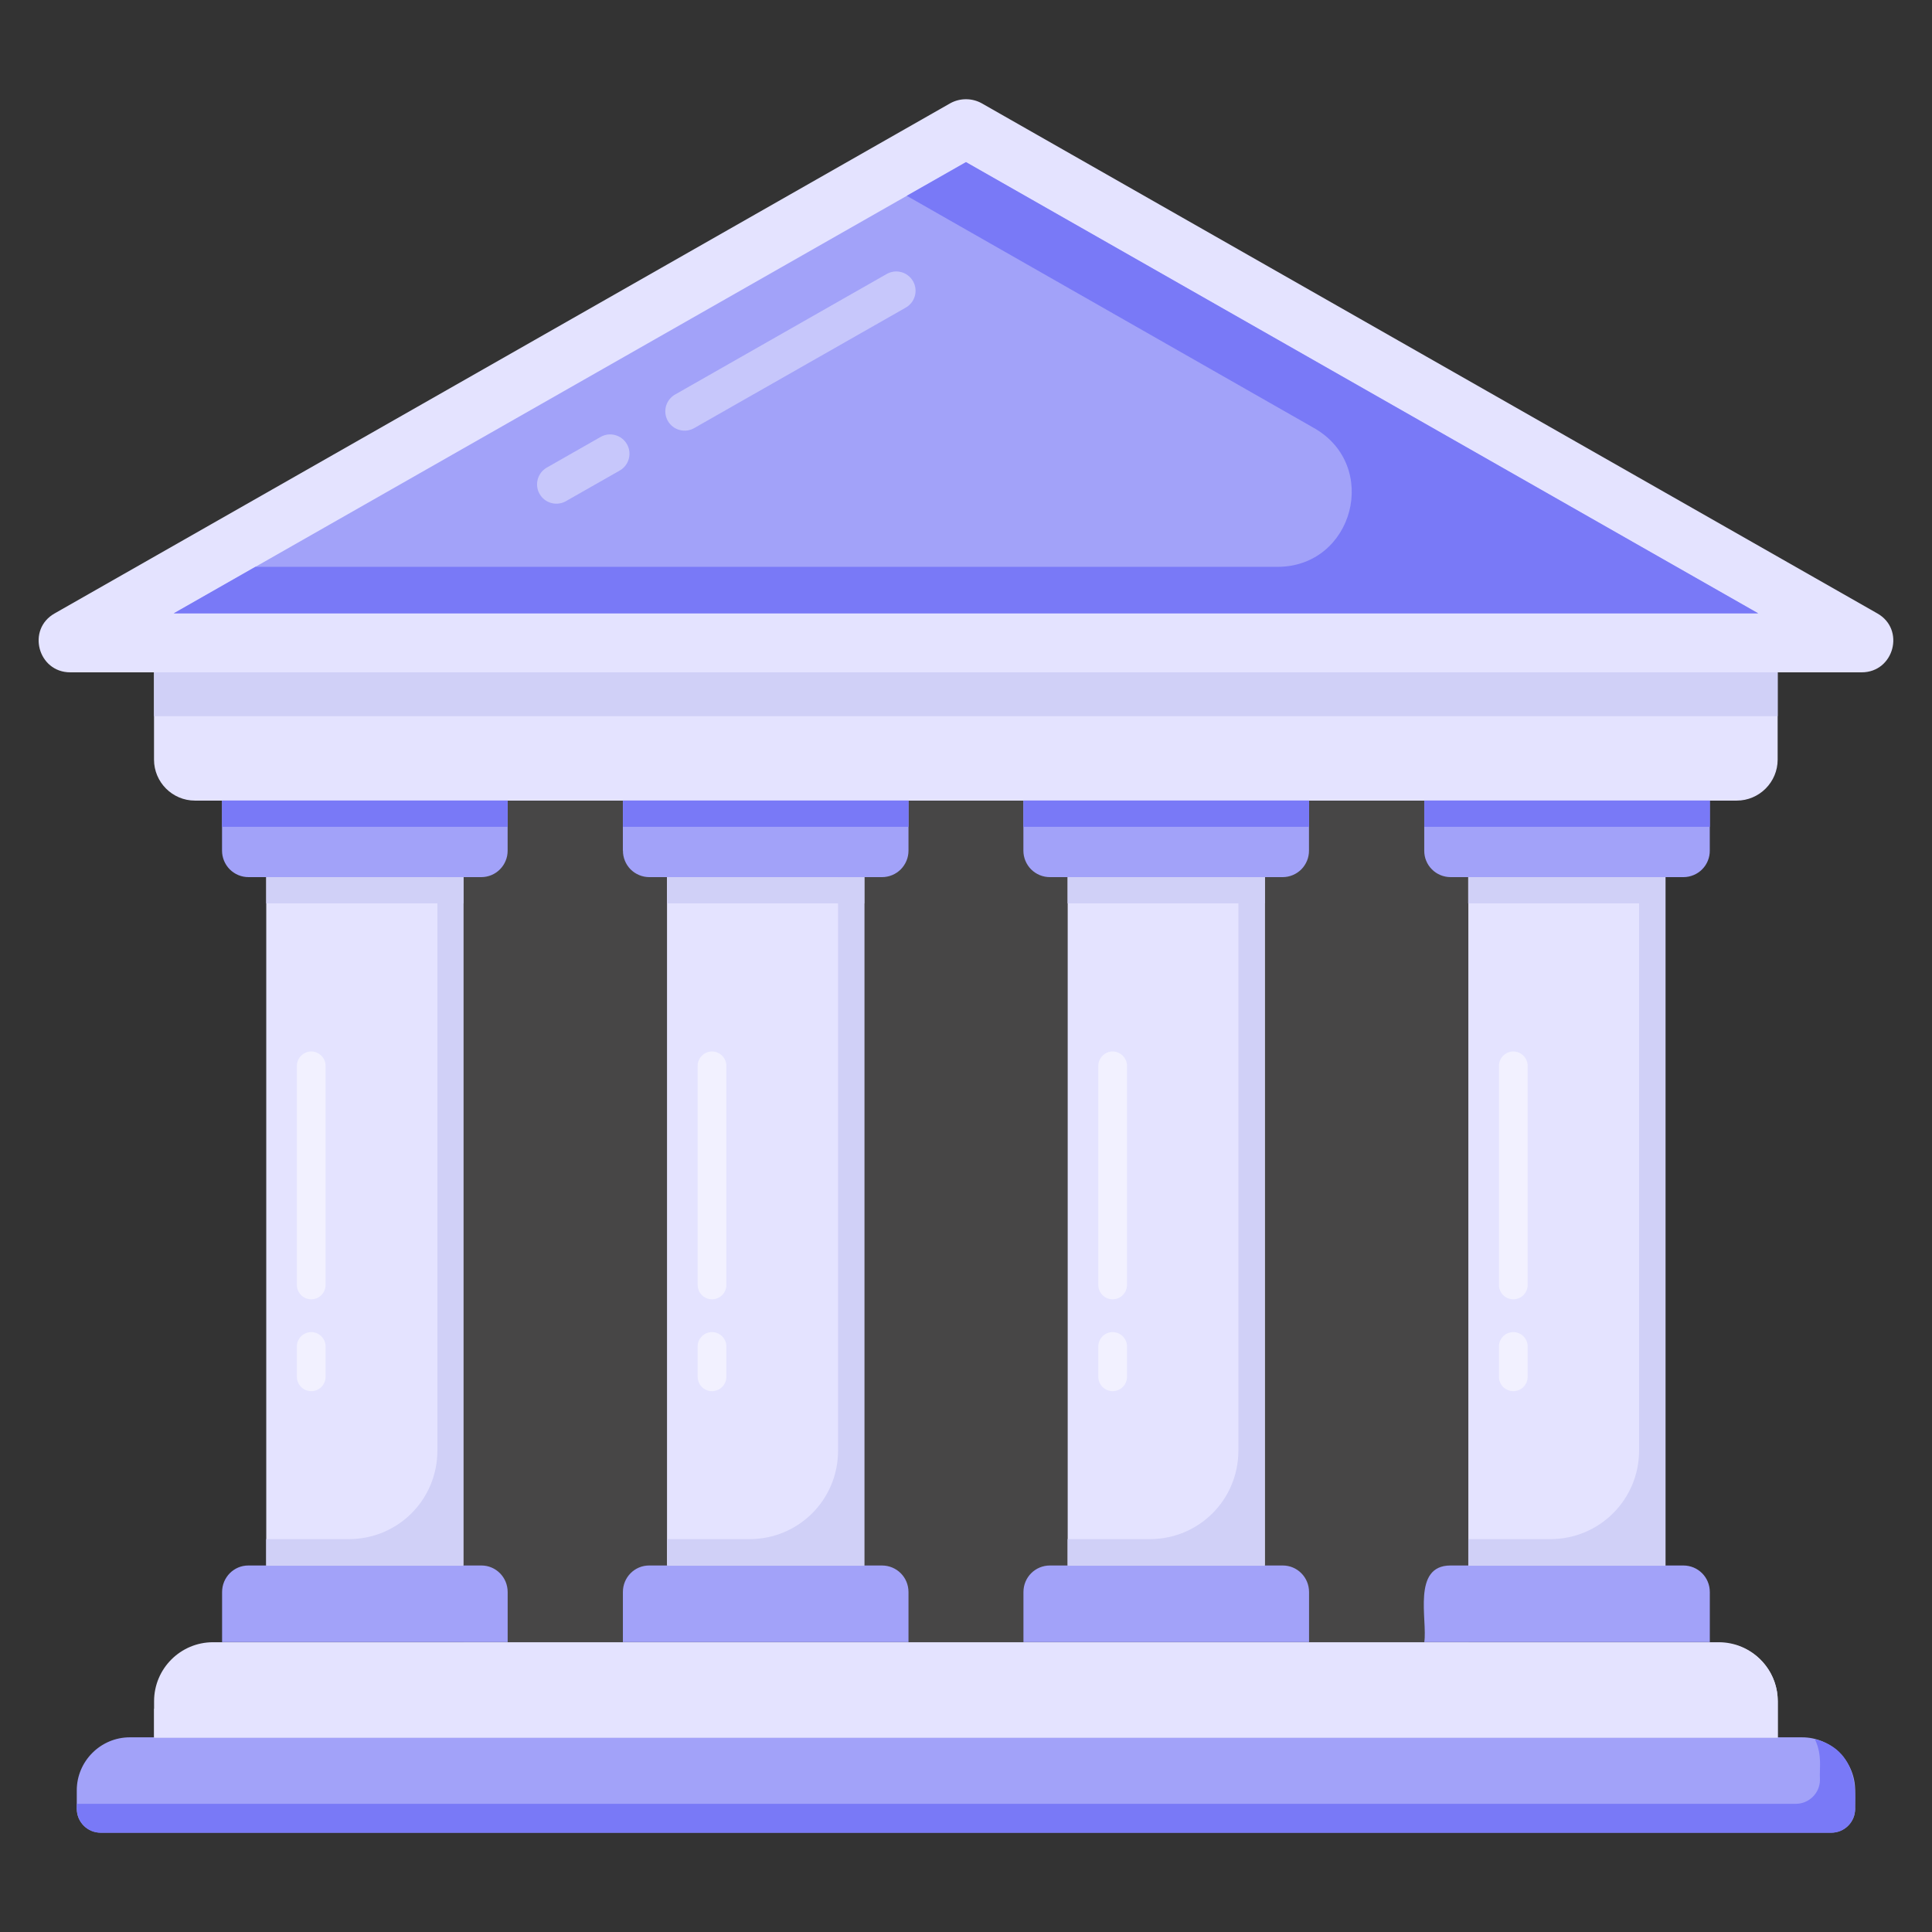
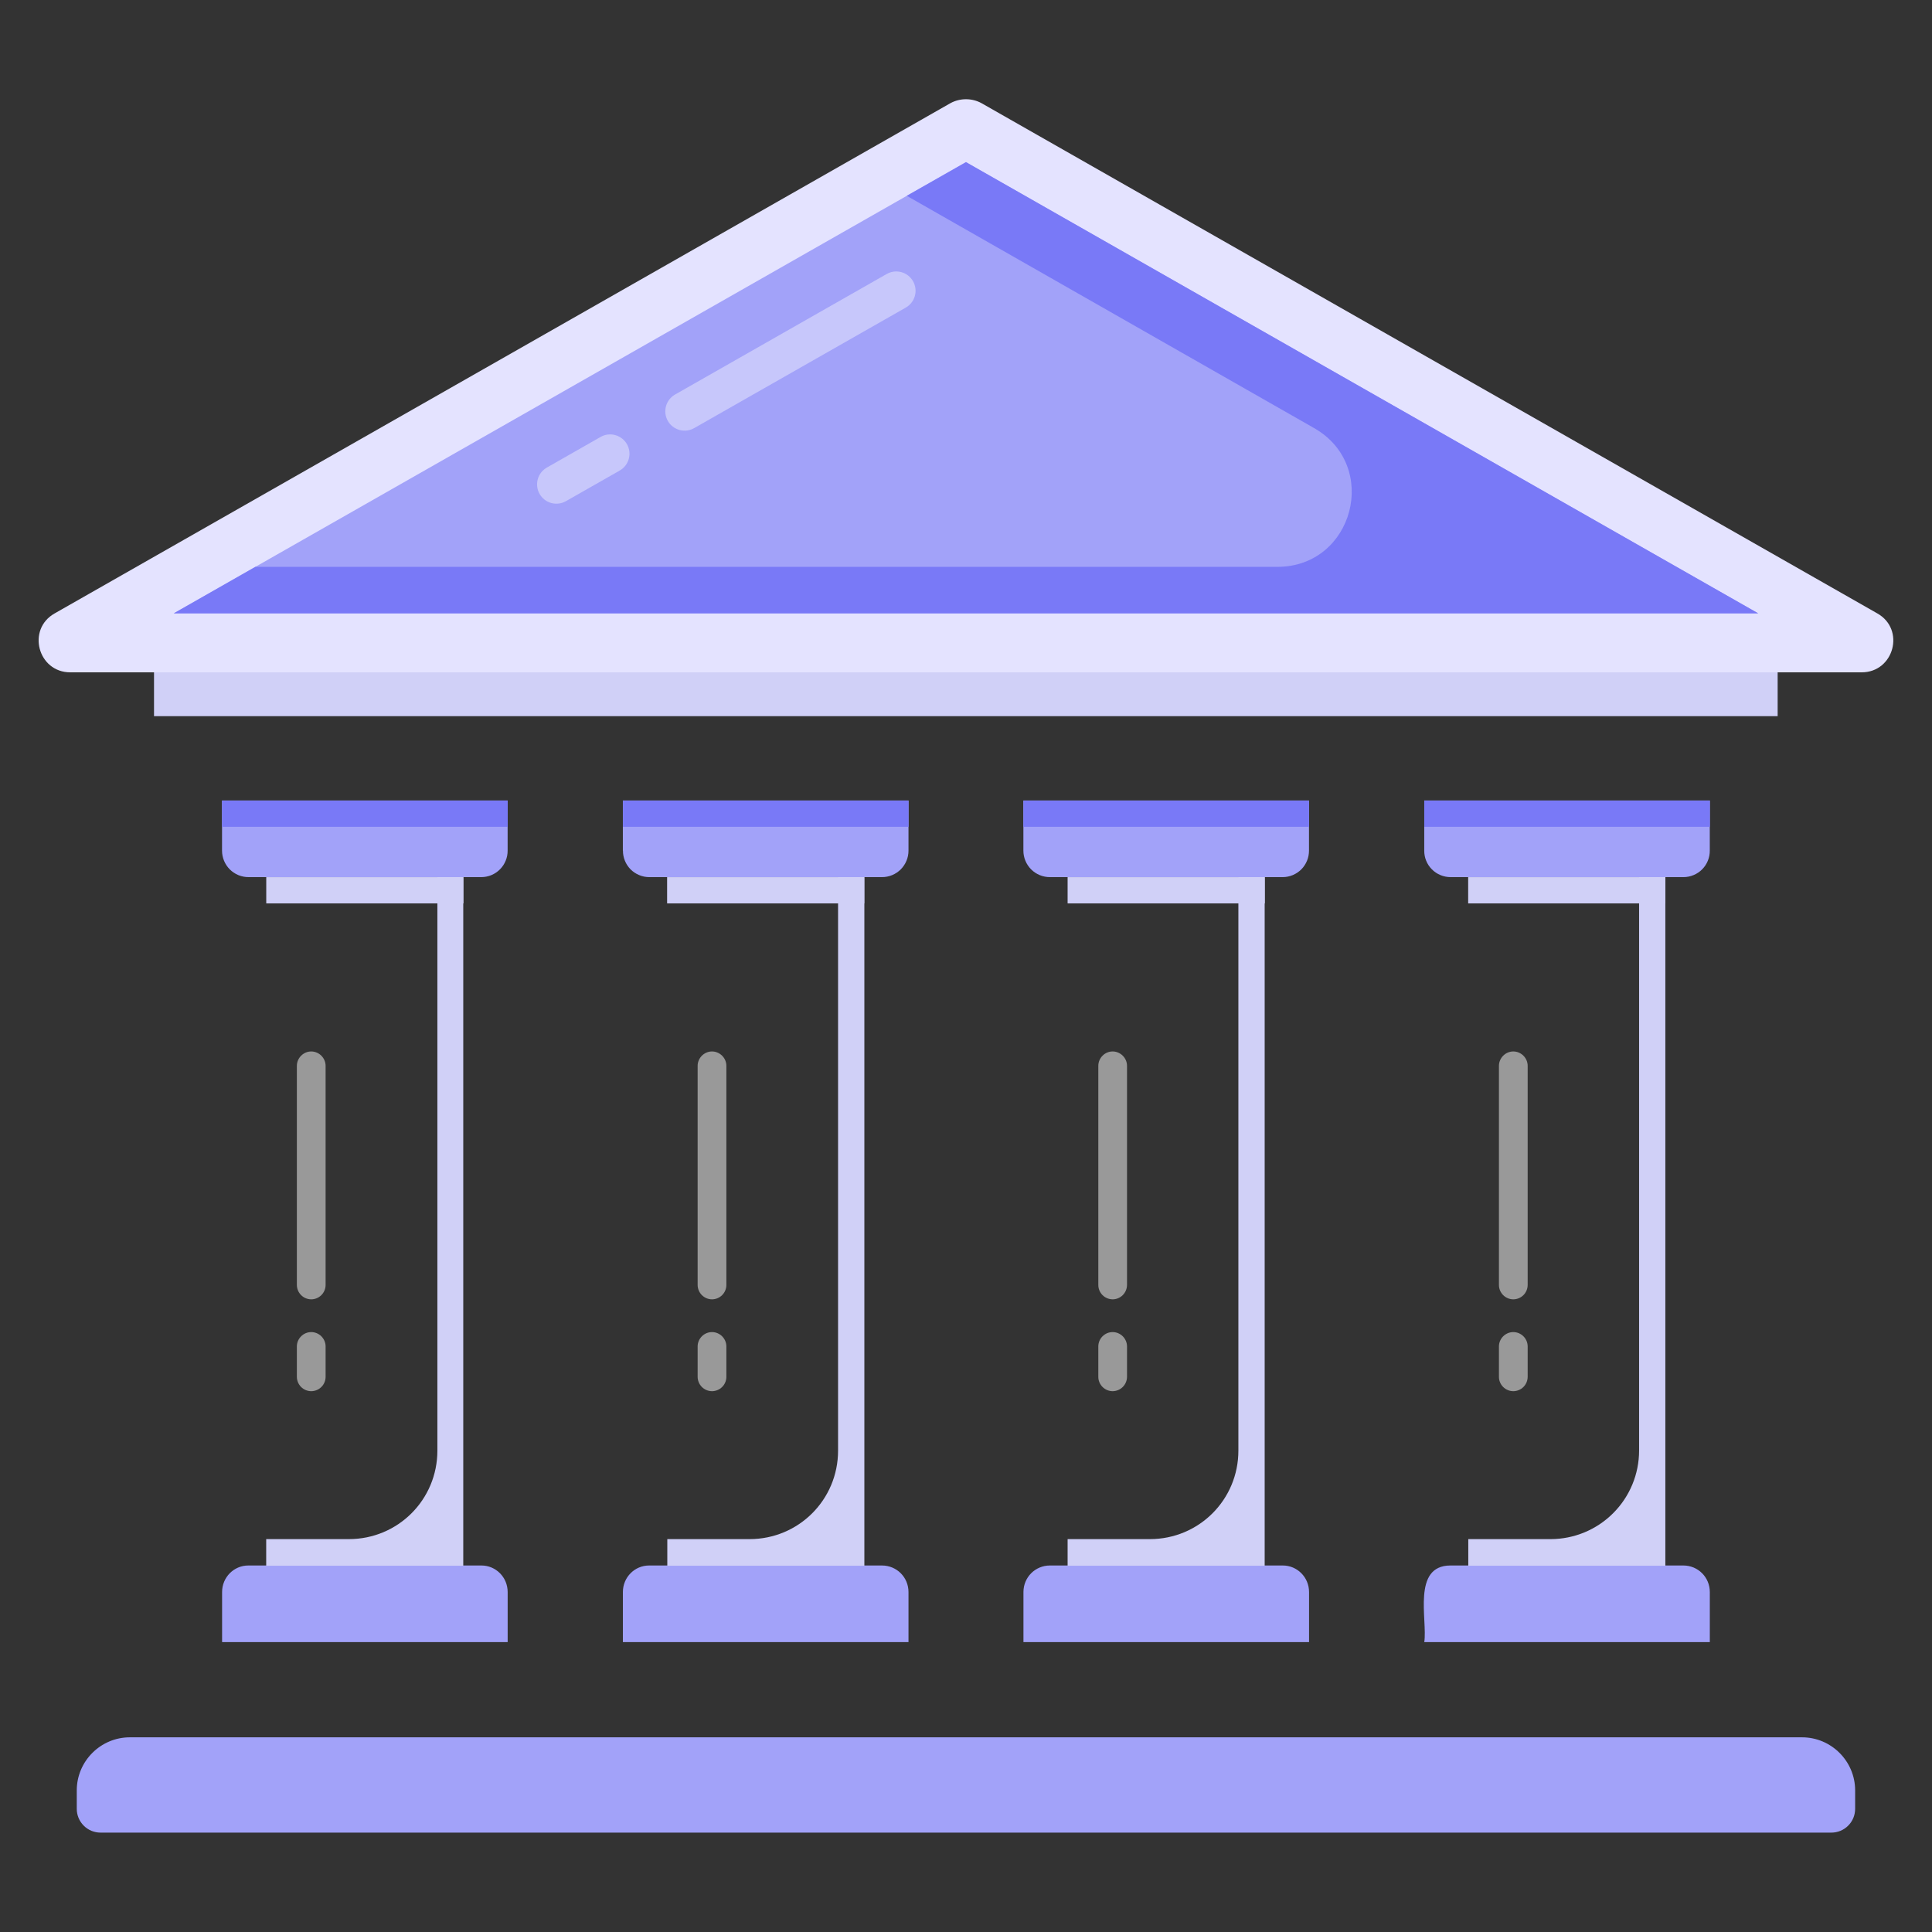
<svg xmlns="http://www.w3.org/2000/svg" width="64" height="64" viewBox="0 0 64 64" fill="none">
  <rect x="0" y="0" width="64" height="64" fill="#333333" stroke="none" />
-   <path d="M15.357 25.303H48.65V55.603H15.357V25.303Z" fill="#474646" />
  <path d="M61.454 59.309V59.917C61.454 60.021 61.434 60.124 61.395 60.22C61.355 60.316 61.297 60.404 61.223 60.477C61.15 60.551 61.062 60.609 60.966 60.649C60.87 60.688 60.767 60.708 60.663 60.708H3.334C3.23 60.708 3.127 60.688 3.031 60.649C2.934 60.609 2.847 60.551 2.774 60.477C2.7 60.404 2.642 60.316 2.602 60.22C2.563 60.124 2.542 60.021 2.543 59.917V59.309C2.543 58.342 3.334 57.551 4.3 57.551H59.696C60.663 57.551 61.454 58.342 61.454 59.309Z" fill="#A2A2F9" />
-   <path d="M61.453 59.919C61.453 60.354 61.107 60.713 60.659 60.713H3.34C2.892 60.713 2.547 60.354 2.547 59.919V59.753H59.494C59.929 59.753 60.288 59.394 60.288 58.959C60.266 58.562 60.37 58.141 60.121 57.615C61.737 57.999 61.418 59.791 61.453 59.919Z" fill="#7979F7" />
-   <path d="M5.104 56.356V57.559H58.889V56.356C58.889 55.277 58.014 54.401 56.935 54.401H7.057C5.978 54.401 5.104 55.277 5.104 56.356Z" fill="#E4E3FF" />
-   <path d="M58.892 56.359V57.563H5.107V56.603H56.921C57.356 56.603 57.715 56.244 57.715 55.796C57.697 55.54 57.794 55.033 57.484 54.491C58.291 54.721 58.892 55.464 58.892 56.359ZM58.887 22.274V25.165C58.887 25.907 58.282 26.521 57.53 26.521H6.458C5.707 26.521 5.102 25.907 5.102 25.165V22.274H58.887Z" fill="#E4E3FF" />
  <path d="M5.102 22.272H58.887V23.724H5.102V22.272Z" fill="#D0D0F7" />
  <path d="M43.364 52.739V54.397H33.903V52.739C33.903 52.249 34.294 51.859 34.781 51.859H42.495C42.972 51.859 43.364 52.249 43.364 52.739ZM56.64 52.739V54.397H47.181C47.293 53.668 46.765 51.859 48.05 51.859H55.763C56.25 51.859 56.64 52.249 56.64 52.739ZM16.817 52.739V54.397H7.357V52.739C7.357 52.249 7.748 51.859 8.225 51.859H15.949C16.426 51.859 16.817 52.249 16.817 52.739ZM30.095 52.739V54.397H20.634V52.739C20.634 52.249 21.024 51.859 21.503 51.859H29.215C29.704 51.859 30.095 52.249 30.095 52.739Z" fill="#A2A2F9" />
  <path d="M20.633 28.178V26.518H30.095V28.178C30.095 28.293 30.073 28.408 30.028 28.515C29.984 28.621 29.919 28.718 29.838 28.8C29.756 28.881 29.659 28.946 29.552 28.99C29.445 29.034 29.331 29.056 29.215 29.056H21.503C21.389 29.055 21.275 29.032 21.17 28.987C21.064 28.943 20.968 28.878 20.887 28.797C20.807 28.715 20.743 28.618 20.7 28.512C20.657 28.406 20.635 28.292 20.636 28.178H20.633ZM7.355 28.178V26.518H16.816V28.178C16.817 28.293 16.795 28.406 16.751 28.512C16.708 28.619 16.644 28.715 16.563 28.797C16.483 28.878 16.387 28.943 16.281 28.988C16.175 29.032 16.062 29.055 15.947 29.056H8.235C8.119 29.056 8.005 29.034 7.898 28.99C7.791 28.946 7.694 28.881 7.612 28.8C7.531 28.718 7.466 28.621 7.422 28.515C7.378 28.408 7.355 28.293 7.355 28.178ZM47.18 28.178V26.518H56.639V28.178C56.64 28.292 56.618 28.406 56.575 28.512C56.532 28.618 56.468 28.715 56.387 28.797C56.307 28.878 56.211 28.943 56.105 28.987C55.999 29.032 55.886 29.055 55.772 29.056H48.049C47.934 29.055 47.821 29.032 47.715 28.988C47.609 28.944 47.513 28.879 47.432 28.797C47.351 28.716 47.287 28.619 47.244 28.513C47.2 28.407 47.179 28.293 47.18 28.178ZM33.901 28.178V26.518H43.362V28.178C43.362 28.292 43.341 28.406 43.297 28.512C43.254 28.618 43.19 28.715 43.11 28.797C43.029 28.878 42.933 28.943 42.828 28.987C42.722 29.032 42.609 29.055 42.494 29.056H34.781C34.665 29.056 34.551 29.034 34.444 28.99C34.337 28.946 34.24 28.881 34.158 28.8C34.077 28.718 34.012 28.621 33.968 28.515C33.924 28.408 33.901 28.293 33.901 28.178Z" fill="#A2A2F9" />
  <path d="M20.636 26.519H30.097V27.389H20.636V26.519ZM7.357 26.519H16.818V27.389H7.357V26.519ZM47.182 26.519H56.642V27.389H47.182V26.519ZM33.903 26.519H43.364V27.389H33.903V26.519Z" fill="#7979F7" />
-   <path d="M8.82 29.056H15.352V51.86H8.82V29.056ZM48.641 29.056H55.173V51.86H48.641V29.056ZM35.369 29.056H41.901V51.86H35.369V29.056ZM22.096 29.056H28.628V51.86H22.096V29.056Z" fill="#E4E3FF" />
  <g opacity="0.5">
    <path d="M37.334 35.307V42.566C37.333 42.692 37.282 42.813 37.193 42.902C37.104 42.991 36.983 43.042 36.857 43.042C36.731 43.041 36.611 42.991 36.522 42.902C36.433 42.813 36.383 42.692 36.383 42.566V35.309C36.383 35.048 36.597 34.831 36.857 34.831C37.118 34.831 37.334 35.048 37.334 35.307ZM37.334 44.603V45.609C37.333 45.735 37.282 45.856 37.193 45.945C37.104 46.034 36.983 46.084 36.857 46.085C36.731 46.084 36.611 46.033 36.522 45.944C36.433 45.855 36.383 45.735 36.383 45.609V44.603C36.383 44.342 36.597 44.127 36.857 44.127C37.118 44.127 37.334 44.342 37.334 44.603ZM24.062 35.307V42.566C24.062 42.692 24.011 42.813 23.922 42.902C23.833 42.991 23.712 43.042 23.586 43.042C23.46 43.042 23.34 42.991 23.25 42.902C23.161 42.813 23.111 42.692 23.11 42.566V35.309C23.11 35.048 23.325 34.831 23.586 34.831C23.846 34.831 24.062 35.048 24.062 35.307ZM24.062 44.603V45.609C24.062 45.735 24.011 45.856 23.922 45.945C23.833 46.034 23.712 46.084 23.586 46.085C23.46 46.084 23.34 46.034 23.25 45.945C23.161 45.856 23.111 45.735 23.11 45.609V44.603C23.11 44.342 23.325 44.127 23.586 44.127C23.846 44.127 24.062 44.342 24.062 44.603ZM10.786 35.307V42.566C10.786 42.692 10.735 42.813 10.646 42.902C10.557 42.991 10.436 43.042 10.31 43.042C10.184 43.042 10.063 42.991 9.974 42.902C9.885 42.813 9.835 42.692 9.834 42.566V35.309C9.834 35.048 10.05 34.831 10.31 34.831C10.57 34.831 10.786 35.048 10.786 35.307ZM10.786 44.603V45.609C10.786 45.735 10.735 45.856 10.646 45.945C10.557 46.034 10.436 46.084 10.31 46.085C10.184 46.084 10.063 46.034 9.974 45.945C9.885 45.856 9.835 45.735 9.834 45.609V44.603C9.834 44.342 10.05 44.127 10.31 44.127C10.57 44.127 10.786 44.342 10.786 44.603ZM50.606 35.307V42.566C50.605 42.692 50.555 42.813 50.466 42.902C50.377 42.991 50.256 43.042 50.13 43.042C50.004 43.042 49.883 42.991 49.794 42.902C49.705 42.813 49.654 42.692 49.654 42.566V35.309C49.654 35.048 49.87 34.831 50.13 34.831C50.391 34.831 50.606 35.048 50.606 35.307ZM50.606 44.603V45.609C50.605 45.735 50.555 45.856 50.466 45.945C50.377 46.034 50.256 46.084 50.13 46.085C50.004 46.084 49.883 46.034 49.794 45.945C49.705 45.856 49.654 45.735 49.654 45.609V44.603C49.654 44.342 49.87 44.127 50.13 44.127C50.391 44.127 50.606 44.342 50.606 44.603Z" fill="white" />
  </g>
  <path d="M8.82 29.057H15.352V29.926H8.82V29.057ZM48.635 29.057H55.167V29.926H48.635V29.057ZM35.366 29.057H41.898V29.926H35.366V29.057ZM22.099 29.057H28.631V29.926H22.099V29.057Z" fill="#D0D0F7" />
  <path d="M27.762 29.058H28.633V51.868H22.105V50.985H24.831C26.457 50.985 27.762 49.679 27.762 48.053V29.058ZM41.023 29.058H41.894V51.868H35.366V50.985H38.092C39.718 50.985 41.023 49.679 41.023 48.053V29.058ZM14.489 29.058H15.346V51.868H8.818V50.985H11.558C13.183 50.985 14.489 49.679 14.489 48.053V29.058ZM55.167 29.058V51.868H48.639V50.985H51.366C52.143 50.985 52.889 50.676 53.438 50.126C53.988 49.577 54.297 48.831 54.297 48.053V29.058H55.167Z" fill="#D0D0F7" />
  <path d="M61.669 22.272H2.329C1.255 22.272 0.875 20.846 1.812 20.319L31.482 3.419C31.641 3.332 31.818 3.287 31.999 3.287C32.18 3.287 32.358 3.332 32.516 3.419L62.187 20.319C63.123 20.846 62.743 22.272 61.669 22.272Z" fill="#E4E3FF" />
  <path d="M5.756 20.318L31.998 5.371L58.241 20.318H5.756Z" fill="#A2A2F9" />
  <path opacity="0.4" d="M22.123 13.943C22.081 13.87 22.055 13.789 22.044 13.706C22.034 13.623 22.04 13.538 22.062 13.457C22.084 13.376 22.122 13.3 22.174 13.233C22.225 13.167 22.289 13.111 22.362 13.07L29.358 9.085C29.431 9.041 29.512 9.012 29.597 8.999C29.681 8.987 29.768 8.991 29.85 9.013C29.933 9.035 30.011 9.072 30.079 9.125C30.147 9.177 30.203 9.242 30.246 9.316C30.288 9.391 30.315 9.473 30.325 9.558C30.335 9.643 30.328 9.729 30.304 9.811C30.28 9.893 30.24 9.97 30.186 10.036C30.132 10.102 30.065 10.157 29.99 10.198L22.995 14.182C22.847 14.266 22.673 14.288 22.509 14.243C22.346 14.198 22.207 14.09 22.123 13.943ZM17.875 16.362C17.833 16.289 17.806 16.208 17.796 16.125C17.785 16.041 17.792 15.957 17.814 15.876C17.836 15.795 17.875 15.719 17.926 15.652C17.978 15.586 18.042 15.531 18.115 15.489L19.896 14.474C20.043 14.39 20.218 14.368 20.382 14.414C20.546 14.459 20.685 14.567 20.769 14.715C20.853 14.862 20.874 15.037 20.829 15.201C20.784 15.365 20.676 15.504 20.528 15.588L18.748 16.601C18.674 16.643 18.594 16.67 18.511 16.68C18.427 16.691 18.343 16.685 18.262 16.663C18.18 16.64 18.105 16.602 18.038 16.551C17.972 16.499 17.916 16.435 17.875 16.362Z" fill="white" />
  <path d="M58.243 20.318H5.756L8.46 18.777H42.319C44.838 18.777 45.726 15.429 43.53 14.18L30.038 6.487L32 5.371L58.243 20.318Z" fill="#7979F7" />
</svg>